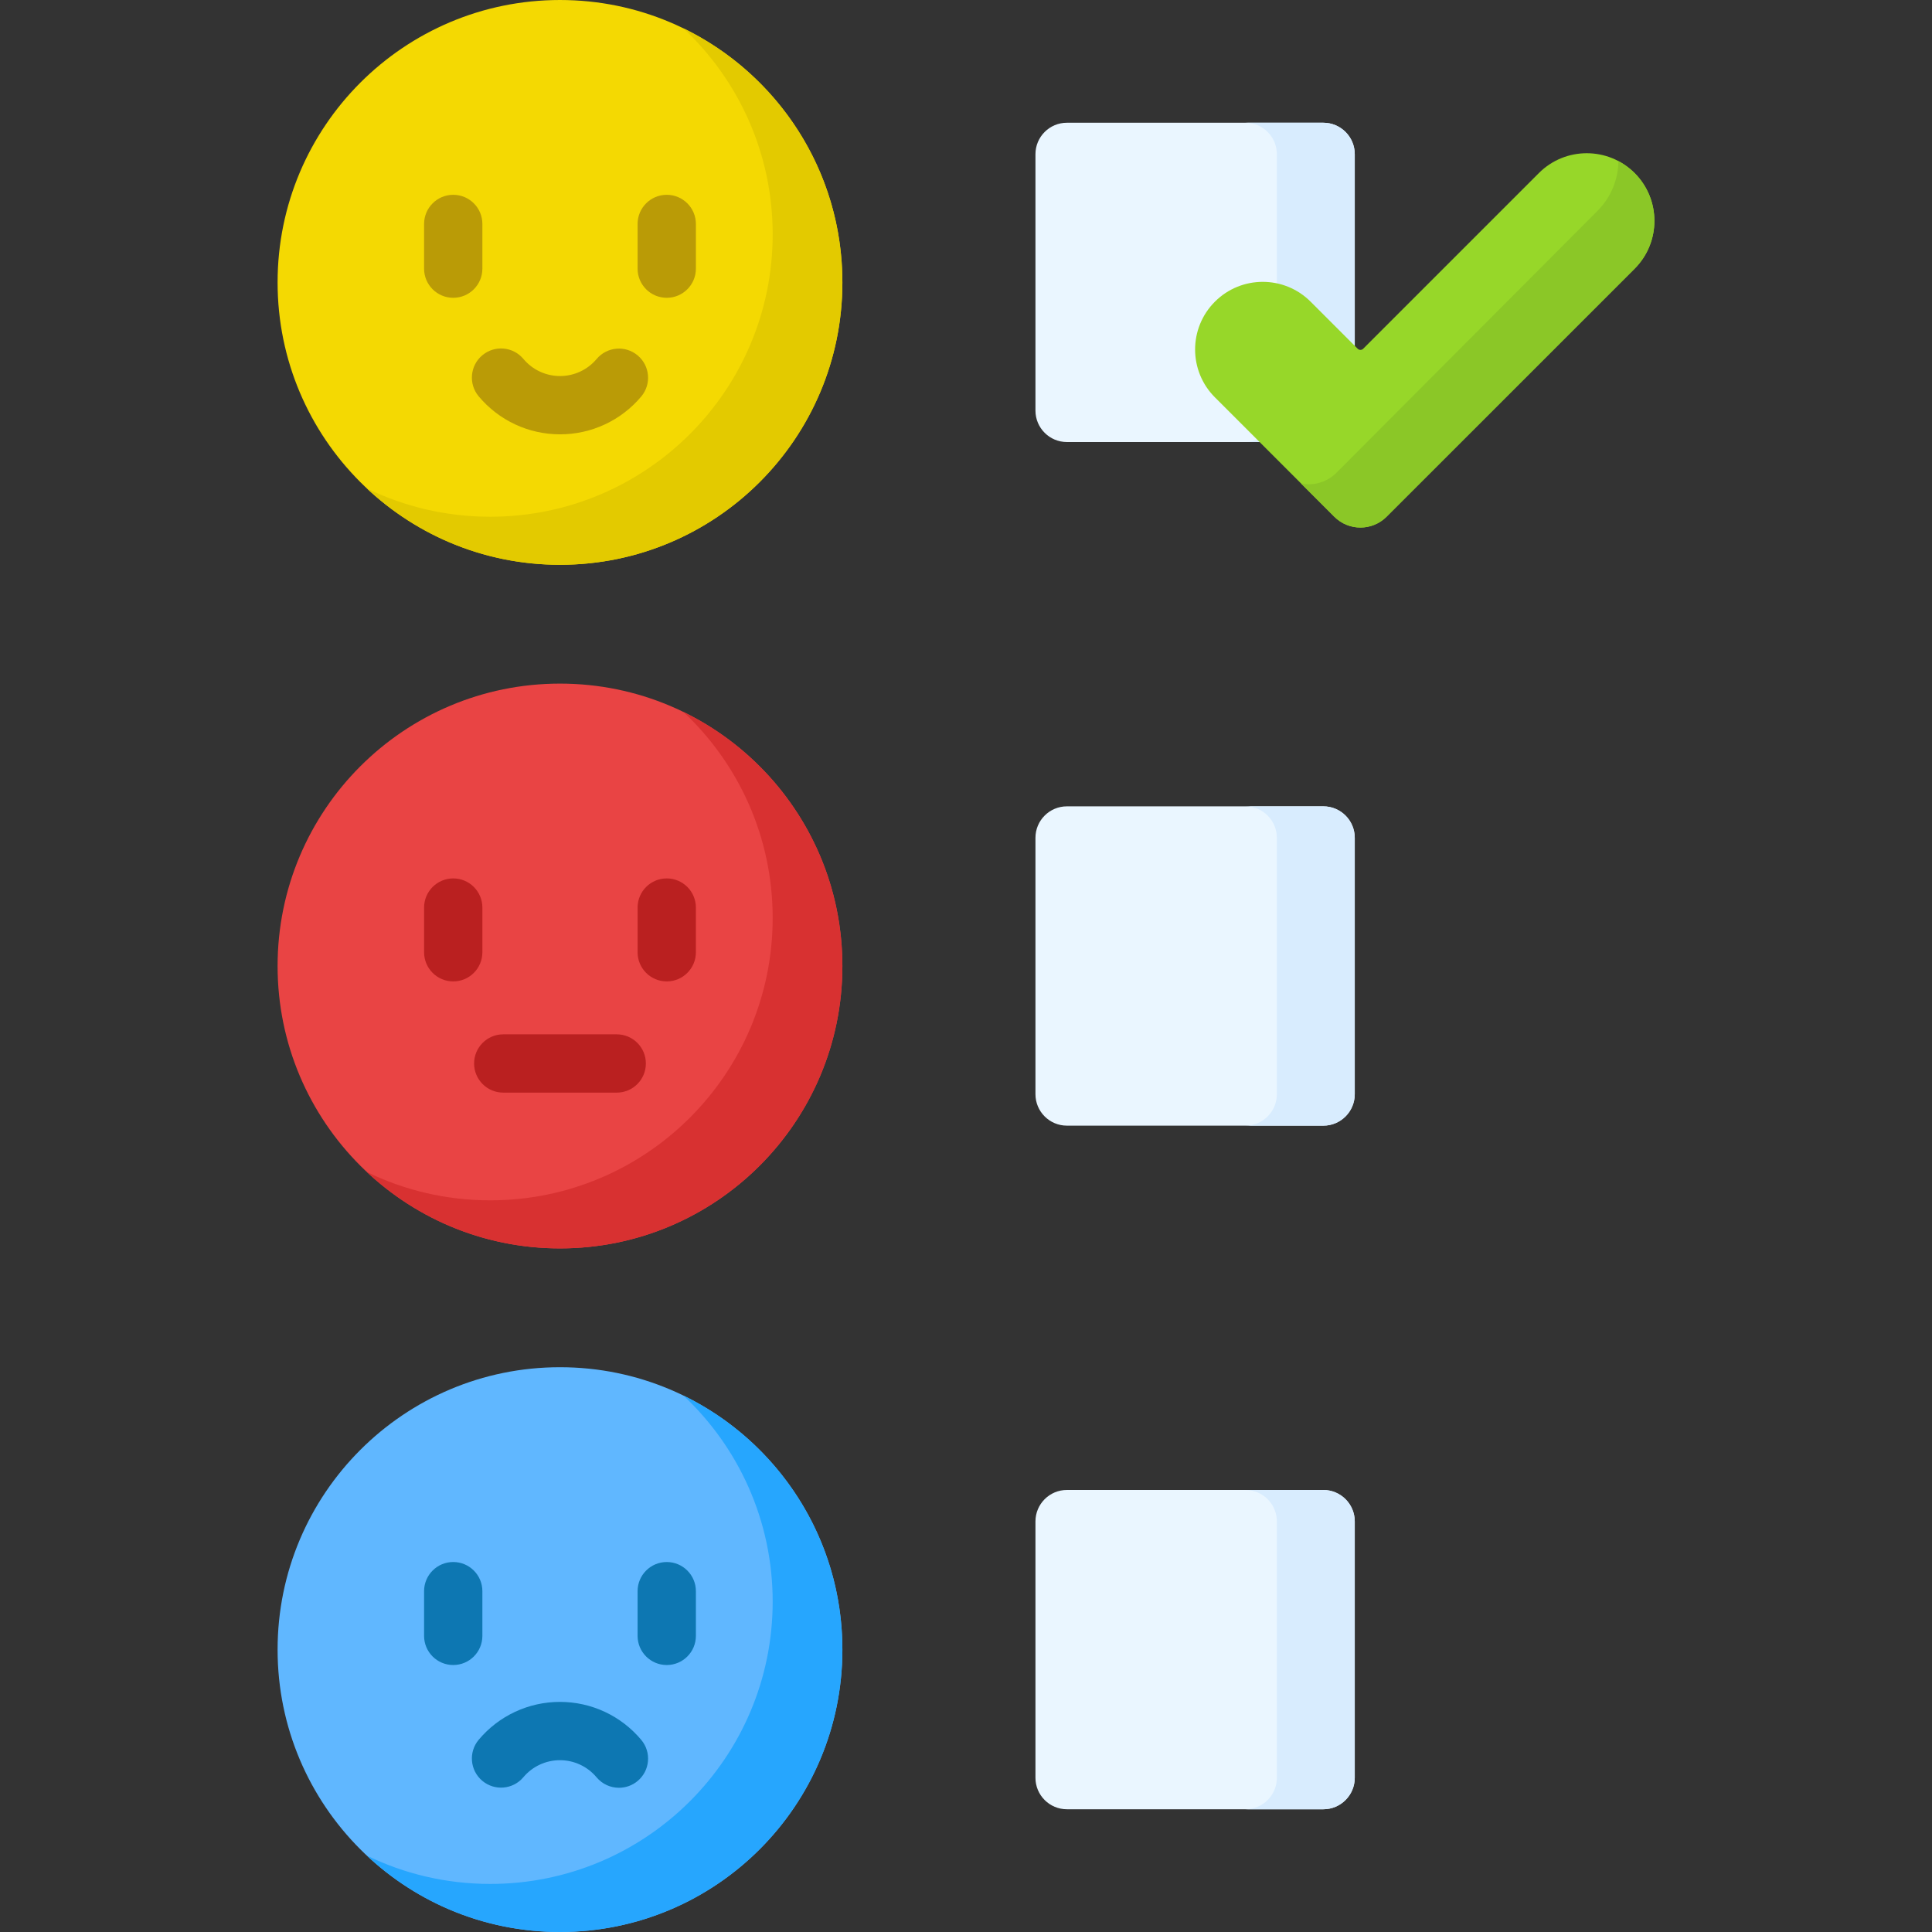
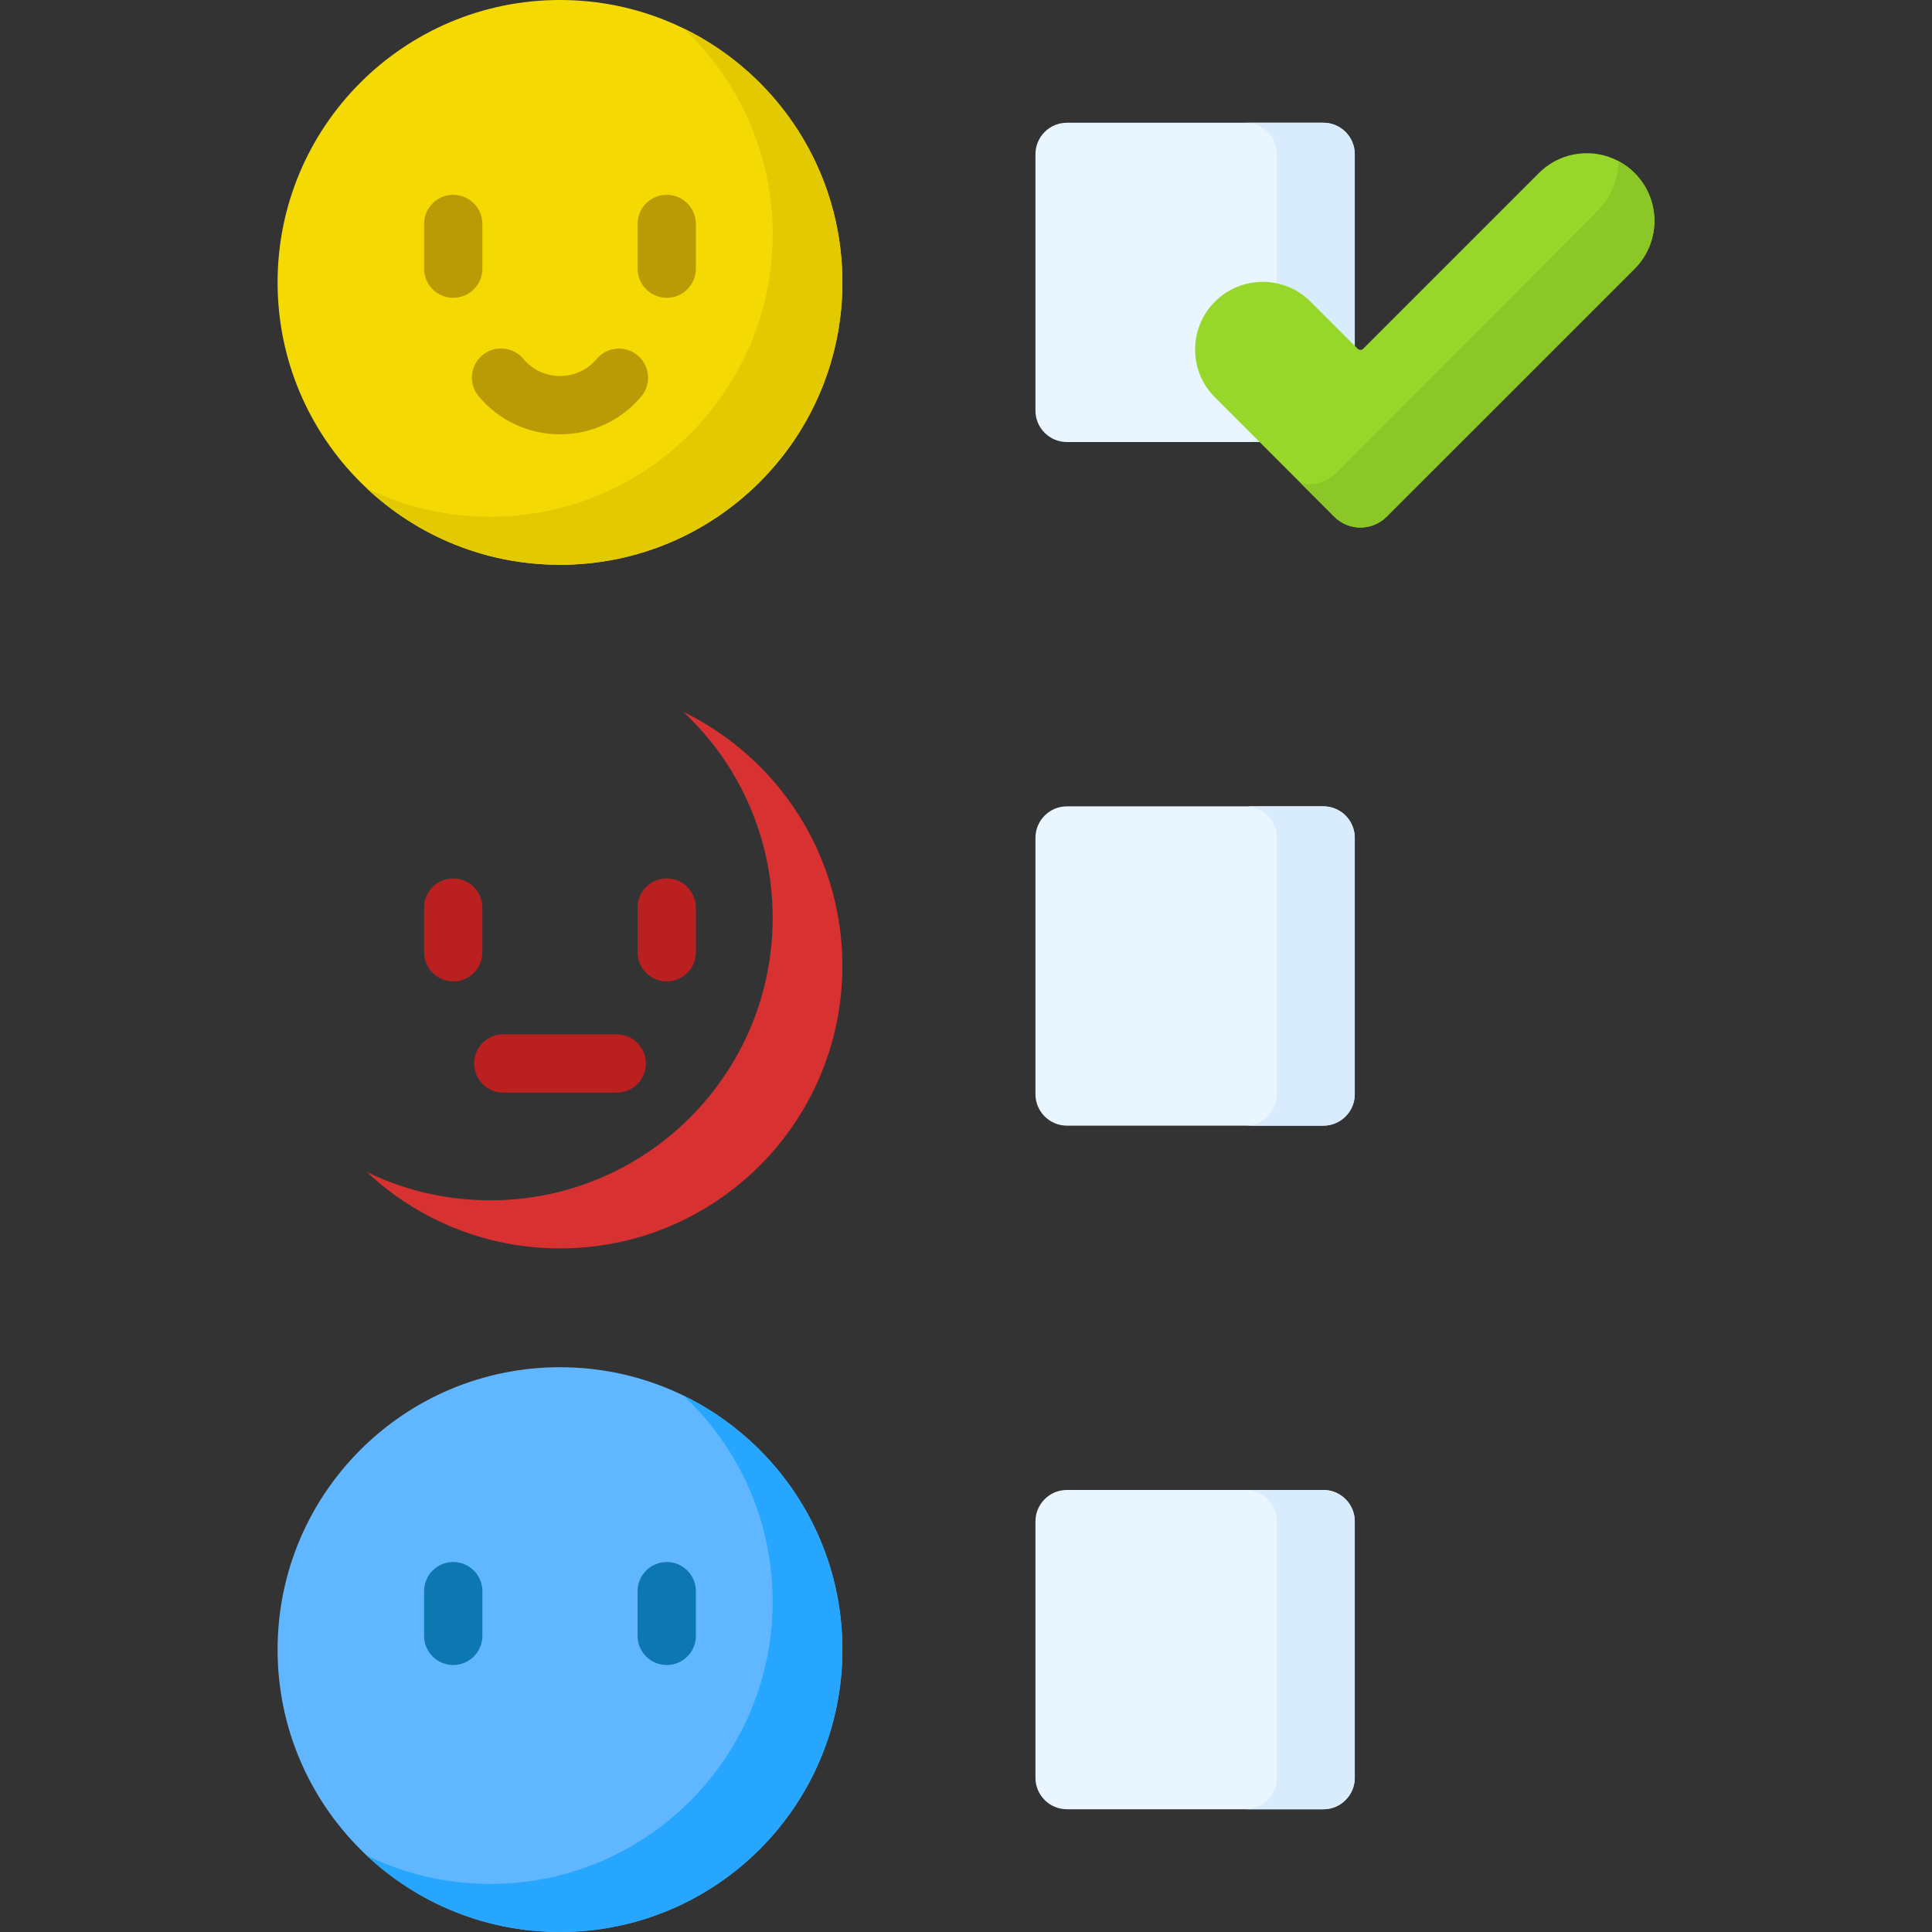
<svg xmlns="http://www.w3.org/2000/svg" id="Capa_1" enable-background="new 0 0 512 512" height="512" viewBox="0 0 512 512" width="512">
  <rect x="0" y="0" width="512" height="512" fill="#333333" stroke="none" />
  <g>
    <g>
-       <circle cx="148.402" cy="256" fill="#e94444" r="74.837" />
      <circle cx="148.402" cy="437.163" fill="#60b7ff" r="74.837" />
      <path d="m223.243 256c0 41.332-33.507 74.839-74.839 74.839-19.799 0-37.791-7.69-51.179-20.243 9.879 4.81 20.975 7.504 32.702 7.504 41.332 0 74.839-33.507 74.839-74.839 0-21.533-9.094-40.939-23.659-54.596 24.949 12.14 42.136 37.73 42.136 67.335z" fill="#d83131" />
      <path d="m223.243 437.161c0 41.332-33.507 74.839-74.839 74.839-19.799 0-37.791-7.69-51.179-20.243 9.879 4.81 20.975 7.504 32.702 7.504 41.332 0 74.839-33.497 74.839-74.828 0-21.533-9.094-40.939-23.659-54.606 24.949 12.139 42.136 37.729 42.136 67.334z" fill="#26a6fe" />
      <g>
        <circle cx="148.402" cy="74.837" fill="#f4d902" r="74.837" />
        <path d="m223.243 74.839c0 41.332-33.507 74.839-74.839 74.839-19.799 0-37.791-7.69-51.179-20.243 9.879 4.81 20.975 7.504 32.702 7.504 41.332 0 74.839-33.507 74.839-74.839 0-21.533-9.094-40.939-23.659-54.596 24.949 12.14 42.136 37.73 42.136 67.335z" fill="#e3ca00" />
      </g>
      <g>
        <g fill="#ba9b06">
          <path d="m120.111 78.921c4.266 0 7.725-3.459 7.725-7.725v-11.846c0-4.266-3.459-7.725-7.725-7.725s-7.725 3.459-7.725 7.725v11.846c0 4.266 3.459 7.725 7.725 7.725z" />
          <path d="m176.693 51.625c-4.266 0-7.725 3.459-7.725 7.725v11.846c0 4.266 3.459 7.725 7.725 7.725s7.725-3.459 7.725-7.725v-11.846c-.001-4.266-3.459-7.725-7.725-7.725z" />
          <path d="m126.856 105.031c5.36 6.402 13.218 10.073 21.56 10.073 8.319 0 16.163-3.654 21.52-10.026 2.746-3.265 2.324-8.138-.941-10.884s-8.138-2.324-10.884.941c-2.415 2.872-5.949 4.519-9.696 4.519-3.757 0-7.298-1.655-9.713-4.541-2.739-3.271-7.61-3.702-10.882-.965-3.271 2.74-3.702 7.612-.964 10.883z" />
        </g>
        <path d="m120.111 260.084c4.266 0 7.725-3.459 7.725-7.725v-11.846c0-4.266-3.459-7.725-7.725-7.725s-7.725 3.459-7.725 7.725v11.846c0 4.266 3.459 7.725 7.725 7.725z" fill="#ba2020" />
        <path d="m176.693 232.789c-4.266 0-7.725 3.459-7.725 7.725v11.846c0 4.266 3.459 7.725 7.725 7.725s7.725-3.459 7.725-7.725v-11.846c-.001-4.267-3.459-7.725-7.725-7.725z" fill="#ba2020" />
        <path d="m133.366 274.108c-4.266 0-7.725 3.459-7.725 7.725s3.459 7.725 7.725 7.725h30.072c4.266 0 7.725-3.459 7.725-7.725s-3.459-7.725-7.725-7.725z" fill="#ba2020" />
        <path d="m127.835 433.522v-11.846c0-4.266-3.459-7.725-7.725-7.725s-7.725 3.459-7.725 7.725v11.846c0 4.266 3.459 7.725 7.725 7.725 4.267 0 7.725-3.458 7.725-7.725z" fill="#0d77b2" />
        <path d="m176.693 413.952c-4.266 0-7.725 3.459-7.725 7.725v11.846c0 4.266 3.459 7.725 7.725 7.725s7.725-3.459 7.725-7.725v-11.846c-.001-4.267-3.459-7.725-7.725-7.725z" fill="#0d77b2" />
-         <path d="m148.388 451.02c-8.319 0-16.163 3.654-21.52 10.026-2.746 3.265-2.324 8.138.941 10.884s8.138 2.324 10.884-.941c2.415-2.872 5.949-4.519 9.696-4.519 3.757 0 7.297 1.655 9.713 4.541 1.528 1.826 3.72 2.767 5.927 2.767 1.749 0 3.508-.591 4.954-1.801 3.271-2.738 3.703-7.61.965-10.882-5.36-6.403-13.218-10.075-21.56-10.075z" fill="#0d77b2" />
      </g>
    </g>
    <g>
      <g fill="#eaf6ff">
        <path d="m350.684 117.145h-67.939c-4.605 0-8.339-3.733-8.339-8.339v-67.939c0-4.605 3.733-8.339 8.339-8.339h67.939c4.605 0 8.339 3.733 8.339 8.339v67.939c-.001 4.606-3.734 8.339-8.339 8.339z" />
        <path d="m350.684 298.309h-67.939c-4.605 0-8.339-3.733-8.339-8.339v-67.94c0-4.605 3.733-8.339 8.339-8.339h67.939c4.605 0 8.339 3.733 8.339 8.339v67.939c-.001 4.606-3.734 8.34-8.339 8.34z" />
        <path d="m350.684 479.472h-67.939c-4.605 0-8.339-3.733-8.339-8.339v-67.939c0-4.605 3.733-8.339 8.339-8.339h67.939c4.605 0 8.339 3.733 8.339 8.339v67.939c-.001 4.605-3.734 8.339-8.339 8.339z" />
      </g>
      <path d="m359.027 40.867v67.943c0 4.604-3.737 8.33-8.341 8.33h-20.645c4.604 0 8.341-3.726 8.341-8.33v-67.943c0-4.604-3.737-8.341-8.341-8.341h20.645c4.604 0 8.341 3.737 8.341 8.341z" fill="#d8ecfe" />
      <path d="m359.027 222.028v67.943c0 4.604-3.737 8.341-8.341 8.341h-20.645c4.604 0 8.341-3.737 8.341-8.341v-67.943c0-4.604-3.737-8.341-8.341-8.341h20.645c4.604.001 8.341 3.738 8.341 8.341z" fill="#d8ecfe" />
      <path d="m359.027 403.19v67.943c0 4.604-3.737 8.341-8.341 8.341h-20.645c4.604 0 8.341-3.737 8.341-8.341v-67.943c0-4.604-3.737-8.33-8.341-8.33h20.645c4.604-.001 8.341 3.726 8.341 8.33z" fill="#d8ecfe" />
      <g>
        <path d="m407.826 45.857-46.564 46.564c-.404.404-1.058.404-1.462 0l-12.477-12.477c-7.002-7.002-18.355-7.002-25.357 0-7.002 7.002-7.002 18.355 0 25.357l31.634 31.634c3.828 3.828 10.033 3.828 13.861 0l65.723-65.72c7.002-7.002 7.002-18.355 0-25.357-7.003-7.003-18.356-7.003-25.358-.001z" fill="#97d729" />
        <path d="m433.186 71.22-65.729 65.717c-3.824 3.824-10.031 3.824-13.855 0l-8.82-8.82c3.288.676 6.832-.268 9.381-2.817l69.209-69.438c3.62-3.632 5.468-8.387 5.532-13.166 1.542.816 2.983 1.874 4.283 3.161 6.996 6.996 6.996 18.353-.001 25.363z" fill="#8bc727" />
      </g>
    </g>
  </g>
</svg>